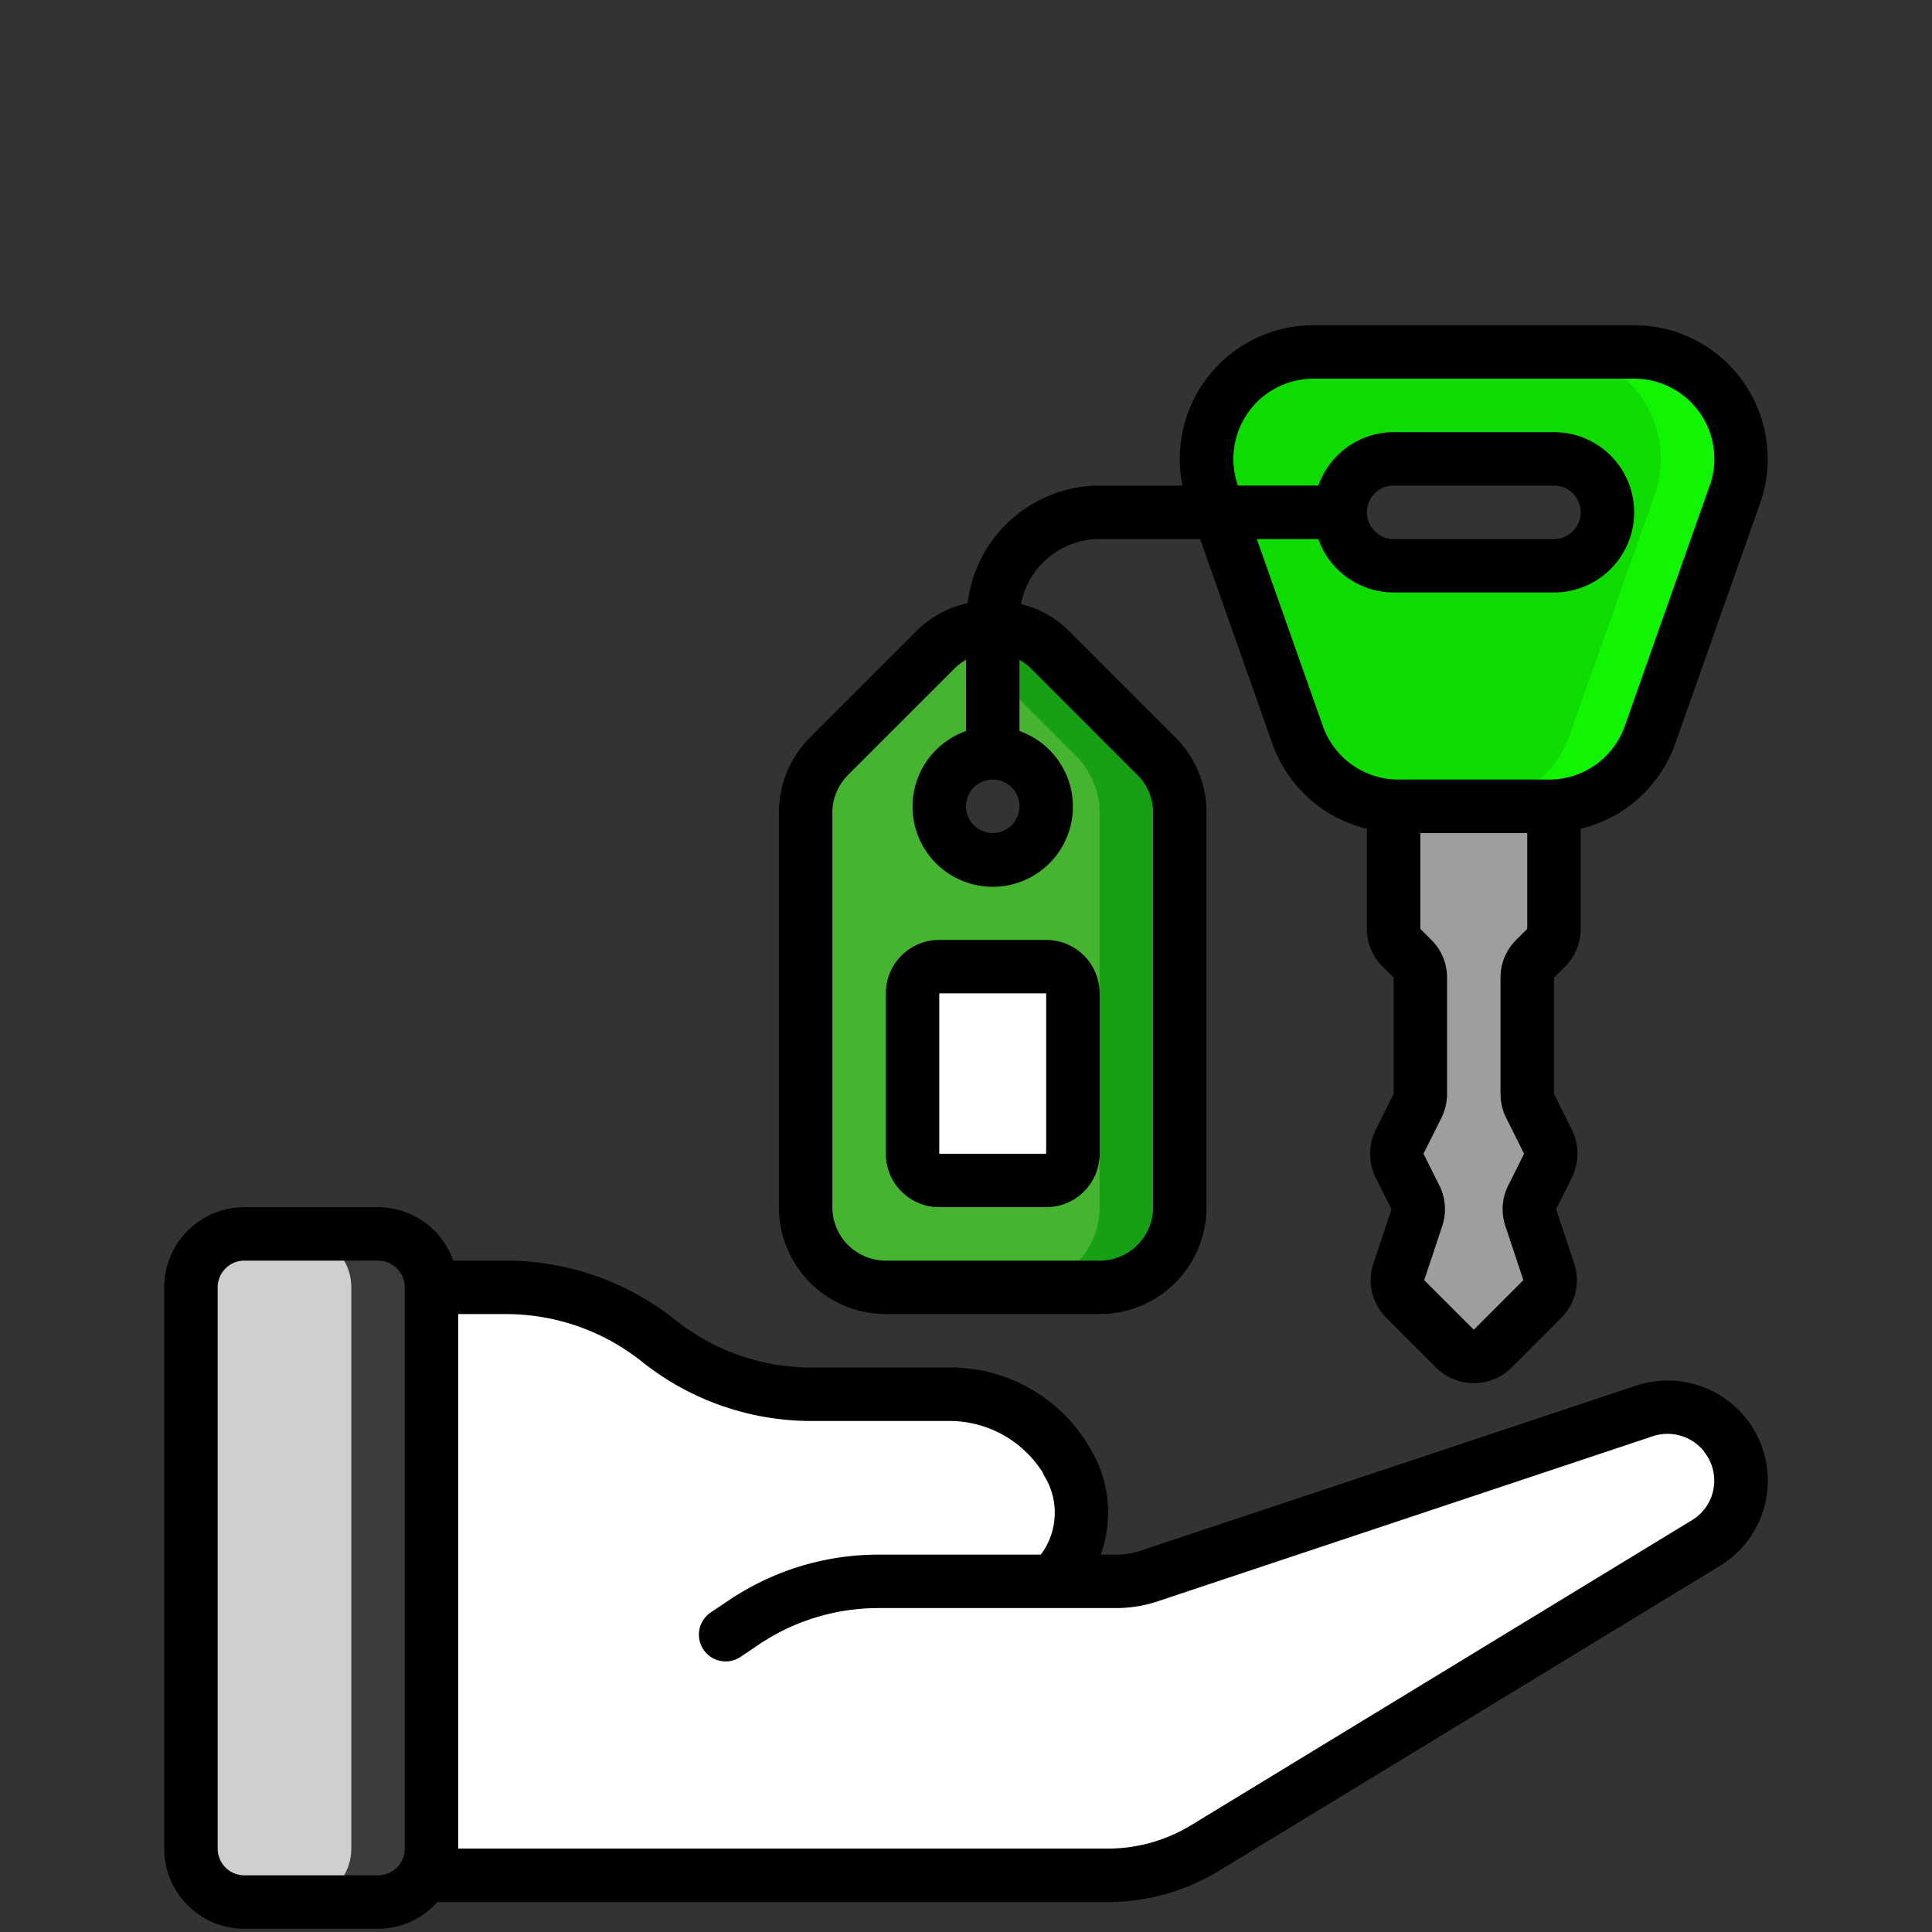
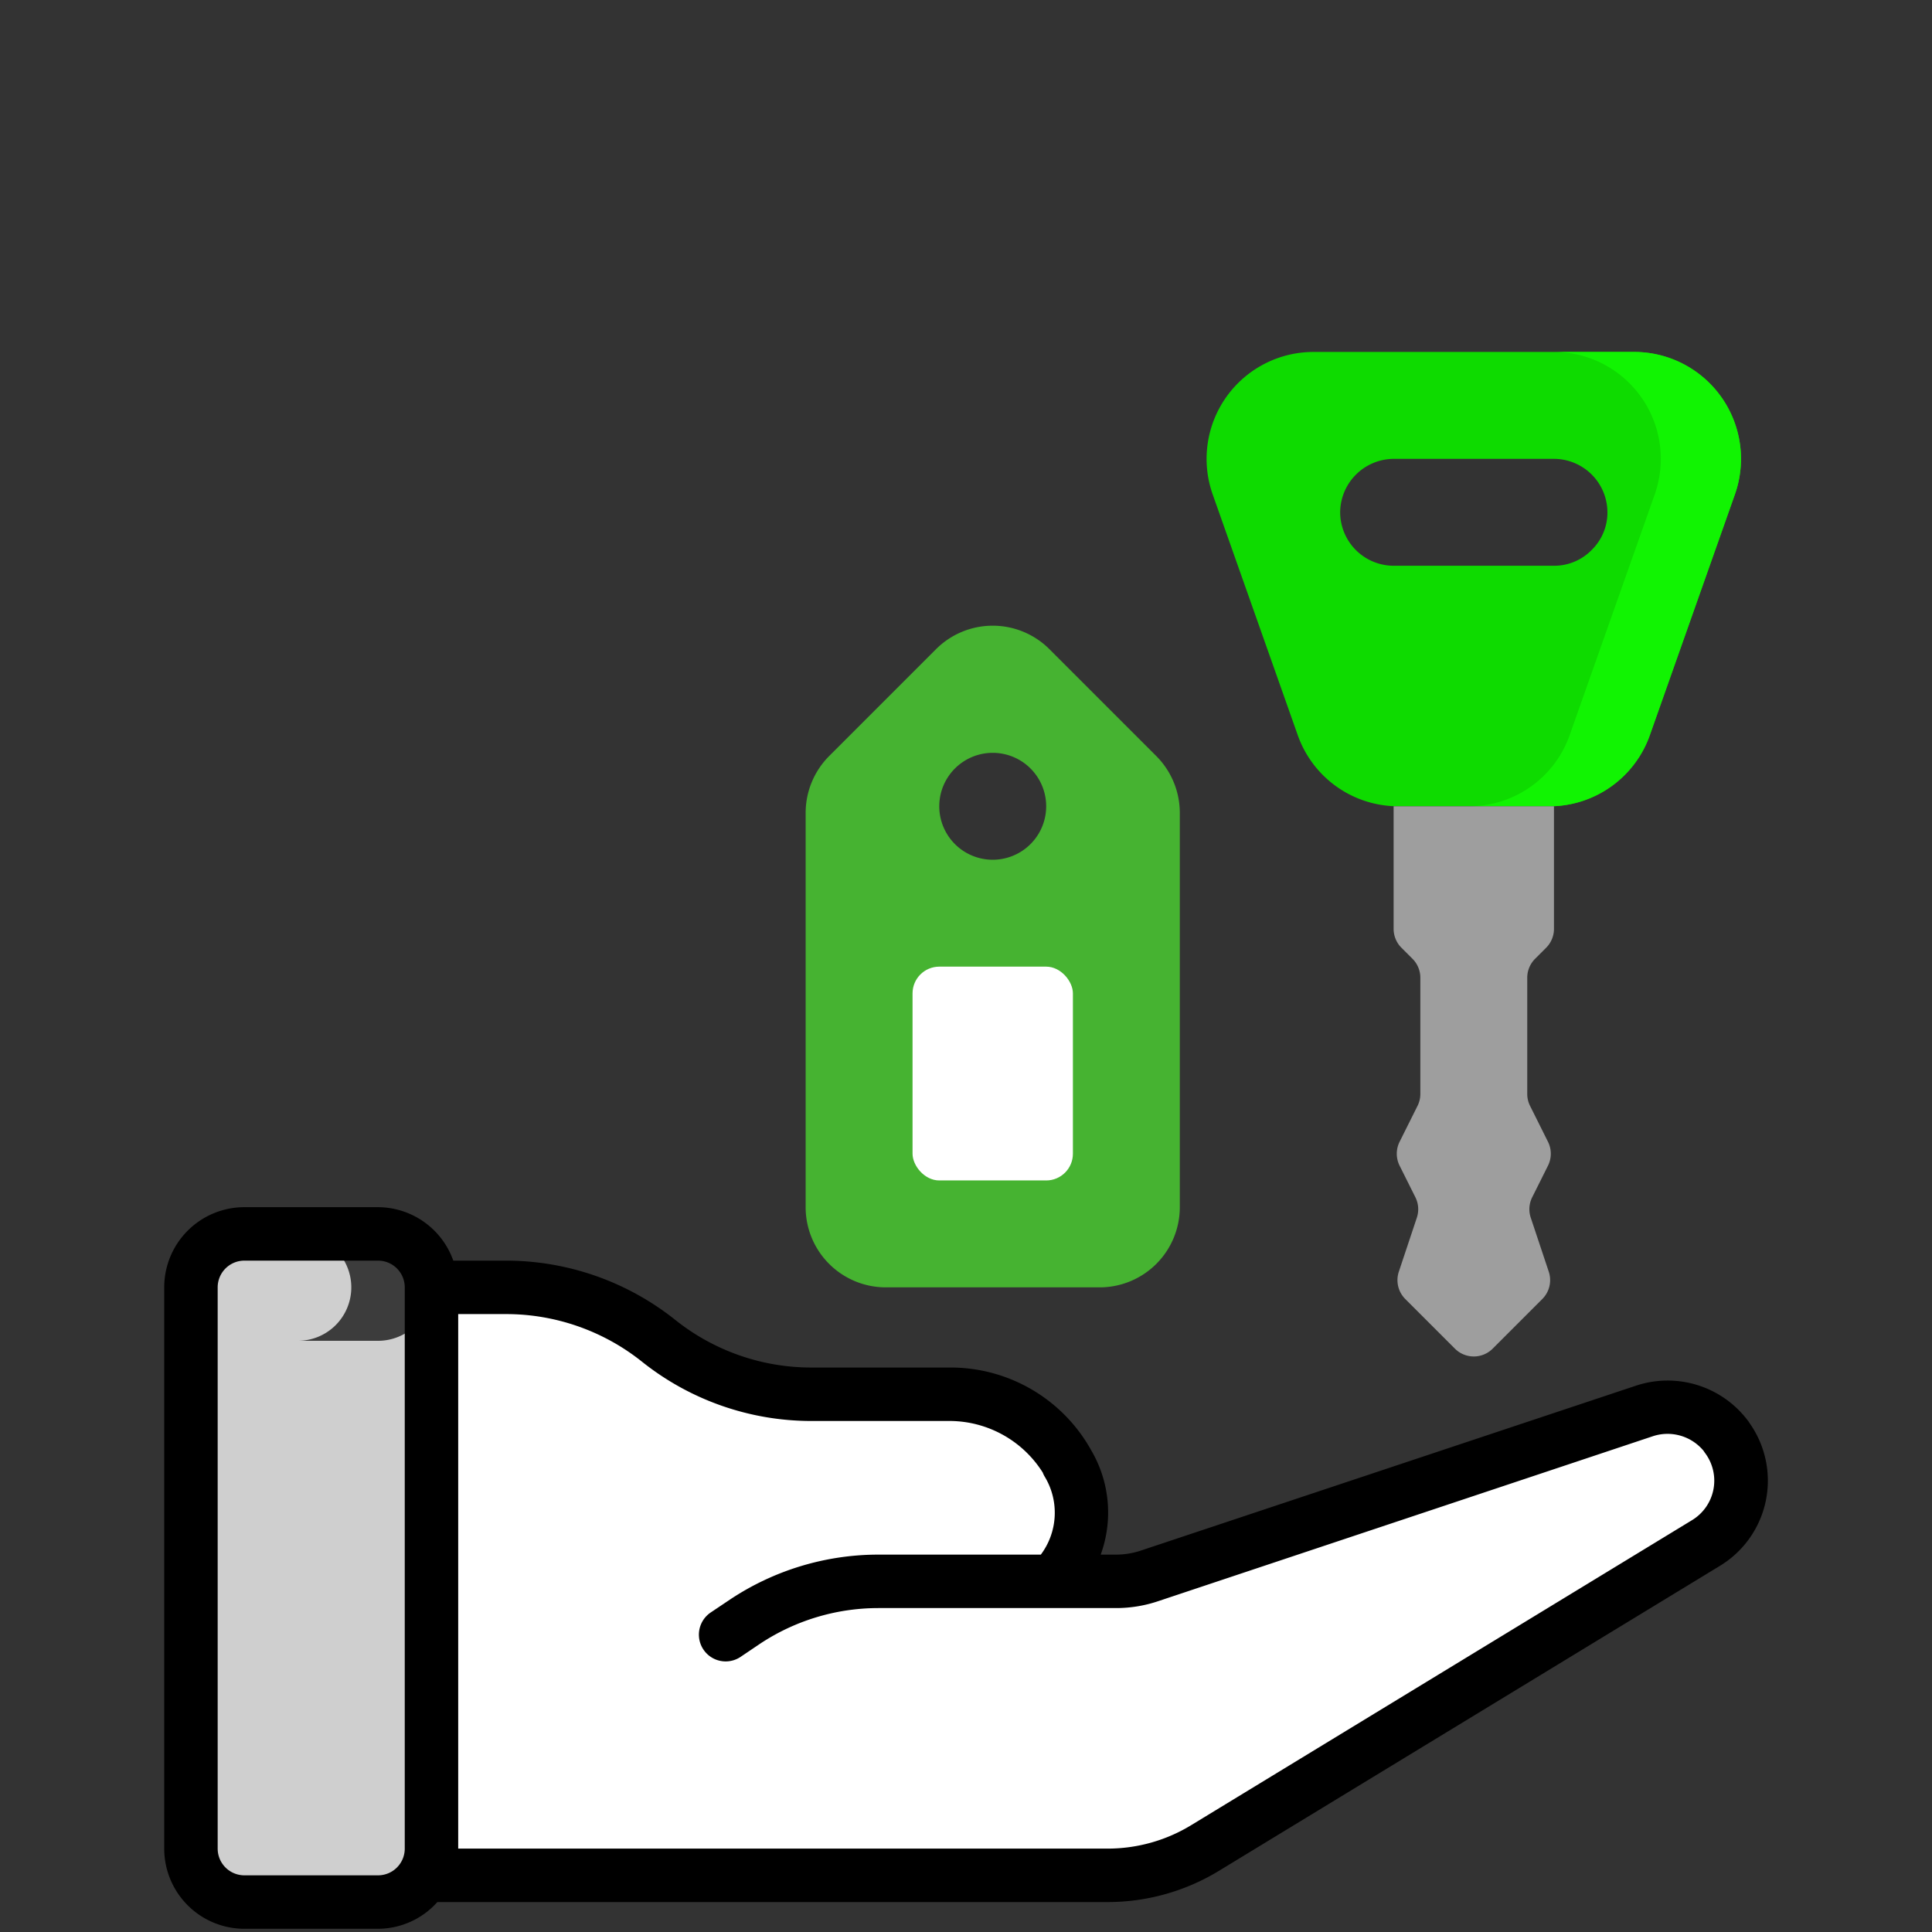
<svg xmlns="http://www.w3.org/2000/svg" version="1.1" width="512" height="512" x="0" y="0" viewBox="0 0 60 60" style="enable-background:new 0 0 512 512" xml:space="preserve" class="">
  <rect x="0" y="0" width="60" height="60" fill="#333333" stroke="none" />
  <g transform="matrix(0.83,0,0,0.83,5.1,10.1)">
    <g fill="none" fill-rule="nonzero">
      <g transform="translate(1 1)">
        <rect width="9" height="25" y="33" fill="#cfcfcf" rx="2" opacity="1" data-original="#ff9801" />
-         <path fill="#3c3c3c" d="M7 33H4a2 2 0 0 1 2 2v21a2 2 0 0 1-2 2h3a2 2 0 0 0 2-2V35a2 2 0 0 0-2-2z" opacity="1" data-original="#f57c00" class="" />
+         <path fill="#3c3c3c" d="M7 33H4a2 2 0 0 1 2 2a2 2 0 0 1-2 2h3a2 2 0 0 0 2-2V35a2 2 0 0 0-2-2z" opacity="1" data-original="#f57c00" class="" />
        <path fill="#ffffff" d="M56.68 44.57 37.94 55.98A7 7 0 0 1 34.3 57H8.73L9 35h2.8c2.072.003 4.08.708 5.7 2s3.628 1.997 5.7 2h5.23a5.037 5.037 0 0 1 4.38 2.58 3.618 3.618 0 0 1-.55 4.42h2.35c.432 0 .861-.07 1.27-.21l18.51-6.17a2.755 2.755 0 0 1 3.06.96v.01a2.73 2.73 0 0 1-.77 3.98z" opacity="1" data-original="#ffe0b2" class="" />
        <path fill="#ffffff" d="M29.81 41.58a3.618 3.618 0 0 1-.55 4.42h2.35c.238-.001.475-.025.708-.069a3.614 3.614 0 0 0 .492-4.351A5.037 5.037 0 0 0 28.43 39h-3a5.037 5.037 0 0 1 4.38 2.58zM57.45 40.59v-.01a2.755 2.755 0 0 0-3.06-.96l-.749.25c.314.18.589.422.809.71v.01a2.73 2.73 0 0 1-.77 3.98L34.94 55.98A7 7 0 0 1 31.3 57h3a7 7 0 0 0 3.64-1.02l18.74-11.41a2.73 2.73 0 0 0 .77-3.98z" opacity="1" data-original="#dfc49c" class="" />
        <path fill="#0edb00" d="M54 0H42a4 4 0 0 0-3.77 5.33l3.18 9A3.989 3.989 0 0 0 45.18 17h5.64a3.989 3.989 0 0 0 3.77-2.67l3.18-9A4 4 0 0 0 54 0zm-1.59 7.41c-.37.38-.88.593-1.41.59h-6a2.006 2.006 0 0 1-2-2 2.015 2.015 0 0 1 2-2h6a2.006 2.006 0 0 1 2 2c.003.53-.21 1.04-.59 1.41z" opacity="1" data-original="#02a9f4" class="" />
        <path fill="#11f402" d="M54 0h-3a4 4 0 0 1 3.77 5.33l-3.18 9A3.989 3.989 0 0 1 47.82 17h3a3.989 3.989 0 0 0 3.77-2.67l3.18-9A4 4 0 0 0 54 0z" opacity="1" data-original="#0377bc" class="" />
        <path fill="#9e9e9e" d="M51 17v4.586a1 1 0 0 1-.293.707l-.414.414a1 1 0 0 0-.293.707v4.35c0 .155.036.308.106.447l.67 1.342a1 1 0 0 1 0 .894l-.591 1.183a1 1 0 0 0-.054.763l.674 2.021a1 1 0 0 1-.242 1.023l-1.856 1.856a1 1 0 0 1-1.414 0l-1.856-1.856a1 1 0 0 1-.242-1.023l.674-2.021a1 1 0 0 0-.054-.763l-.591-1.183a1 1 0 0 1 0-.894l.67-1.342a.993.993 0 0 0 .106-.447v-4.35a1 1 0 0 0-.293-.707l-.414-.414a1 1 0 0 1-.293-.707V17z" opacity="1" data-original="#9e9e9e" class="" />
        <path fill="#46b331" d="m36.12 15.12-4-4a3 3 0 0 0-4.24 0l-4 4a3.015 3.015 0 0 0-.88 2.12V32a3 3 0 0 0 3 3h8a3 3 0 0 0 3-3V17.24a3.015 3.015 0 0 0-.88-2.12zM30 19a2 2 0 1 1 0-4 2 2 0 0 1 0 4z" opacity="1" data-original="#ff5722" class="" />
-         <path fill="#17a015" d="m36.121 15.121-4-4a2.99 2.99 0 0 0-3.621-.463c.226.127.435.282.621.463l4 4A3 3 0 0 1 34 17.243V32a3 3 0 0 1-3 3h3a3 3 0 0 0 3-3V17.243a3 3 0 0 0-.879-2.122z" opacity="1" data-original="#d84315" class="" />
        <rect width="6" height="8" x="27" y="23" fill="#ffffff" rx="1" opacity="1" data-original="#fec108" class="" />
      </g>
      <g fill="#000">
        <path d="M34.687 42.1a6.015 6.015 0 0 0-5.255-3.1H24.2a8.152 8.152 0 0 1-5.076-1.781A10.165 10.165 0 0 0 12.8 35h-1.984A3 3 0 0 0 8 33H3a3 3 0 0 0-3 3v21a3 3 0 0 0 3 3h5a2.985 2.985 0 0 0 2.22-1H35.3a8 8 0 0 0 4.161-1.166L58.2 46.426a3.729 3.729 0 0 0 1.121-5.343.827.827 0 0 0-.069-.1 3.755 3.755 0 0 0-4.175-1.307l-18.52 6.168a2.943 2.943 0 0 1-.947.156h-.57a4.6 4.6 0 0 0-.353-3.9zM8 58H3a1 1 0 0 1-1-1V36a1 1 0 0 1 1-1h5a1 1 0 0 1 1 1v21a1 1 0 0 1-1 1zm29.2-10.261 18.5-6.169a1.75 1.75 0 0 1 1.9.549c.015.025.031.048.048.072a1.728 1.728 0 0 1-.491 2.525l-18.736 11.41c-.94.572-2.02.874-3.121.874H11V37h1.8a8.152 8.152 0 0 1 5.076 1.781A10.165 10.165 0 0 0 24.2 41h5.231c1.4.018 2.696.745 3.441 1.93.021.056.047.11.078.16.546.91.486 2.06-.15 2.91h-6.08a10.023 10.023 0 0 0-5.547 1.679l-.731.49a1.001 1.001 0 0 0 1.116 1.662l.724-.488A8.017 8.017 0 0 1 26.72 48h8.89a4.92 4.92 0 0 0 1.59-.261z" fill="#000000" opacity="1" data-original="#000000" class="" />
-         <path d="M55 0H43a5 5 0 0 0-4.9 6H35a4.99 4.99 0 0 0-4.939 4.4 3.862 3.862 0 0 0-1.889 1.015l-4 4A3.975 3.975 0 0 0 23 18.243V33a4 4 0 0 0 4 4h8a4 4 0 0 0 4-4V18.243a3.975 3.975 0 0 0-1.172-2.829l-4-4a3.829 3.829 0 0 0-1.771-.981A3 3 0 0 1 35 8h3.76l2.705 7.664A5 5 0 0 0 45 18.843v3.743c-.001.53.21 1.04.586 1.414l.414.414v4.35l-.671 1.342a2.017 2.017 0 0 0 0 1.789l.592 1.182-.674 2.02a1.986 1.986 0 0 0 .483 2.047L47.586 39a2 2 0 0 0 2.828 0l1.855-1.855c.54-.534.727-1.329.484-2.048l-.673-2.02.591-1.183a2.017 2.017 0 0 0 0-1.789L52 28.764v-4.35l.414-.414c.376-.374.587-.883.586-1.414v-3.743a5 5 0 0 0 3.535-3.179l3.177-9A5 5 0 0 0 55 0zM31 17a1 1 0 1 1 0 2 1 1 0 0 1 0-2zm5.414-.172c.376.375.587.884.586 1.415V33a2 2 0 0 1-2 2h-8a2 2 0 0 1-2-2V18.243a1.99 1.99 0 0 1 .586-1.415l4-4c.124-.12.263-.224.414-.309v2.665a3 3 0 1 0 2 0v-2.665c.15.085.29.188.414.309zM51 22.586l-.414.414A1.986 1.986 0 0 0 50 24.414v4.35c0 .31.073.616.211.894L50.882 31l-.59 1.181a1.98 1.98 0 0 0-.109 1.528l.672 2.021L49 37.586l-1.856-1.856.673-2.021a1.982 1.982 0 0 0-.108-1.527L47.118 31l.671-1.342c.138-.278.21-.584.211-.894v-4.35c.001-.53-.21-1.04-.586-1.414L47 22.586V19h4zM57.825 6l-3.177 9a3 3 0 0 1-2.828 2h-5.64a3 3 0 0 1-2.828-2l-2.471-7h2.3A3 3 0 0 0 46 10h6a3 3 0 0 0 0-6h-6a3 3 0 0 0-2.816 2h-3.009A3 3 0 0 1 43 2h12a3 3 0 0 1 2.828 4zM45 7a1 1 0 0 1 1-1h6a1 1 0 0 1 0 2h-6a1 1 0 0 1-1-1z" fill="#000000" opacity="1" data-original="#000000" class="" />
-         <path d="M29 23a2 2 0 0 0-2 2v6a2 2 0 0 0 2 2h4a2 2 0 0 0 2-2v-6a2 2 0 0 0-2-2zm0 8v-6h4v6z" fill="#000000" opacity="1" data-original="#000000" class="" />
      </g>
    </g>
  </g>
</svg>